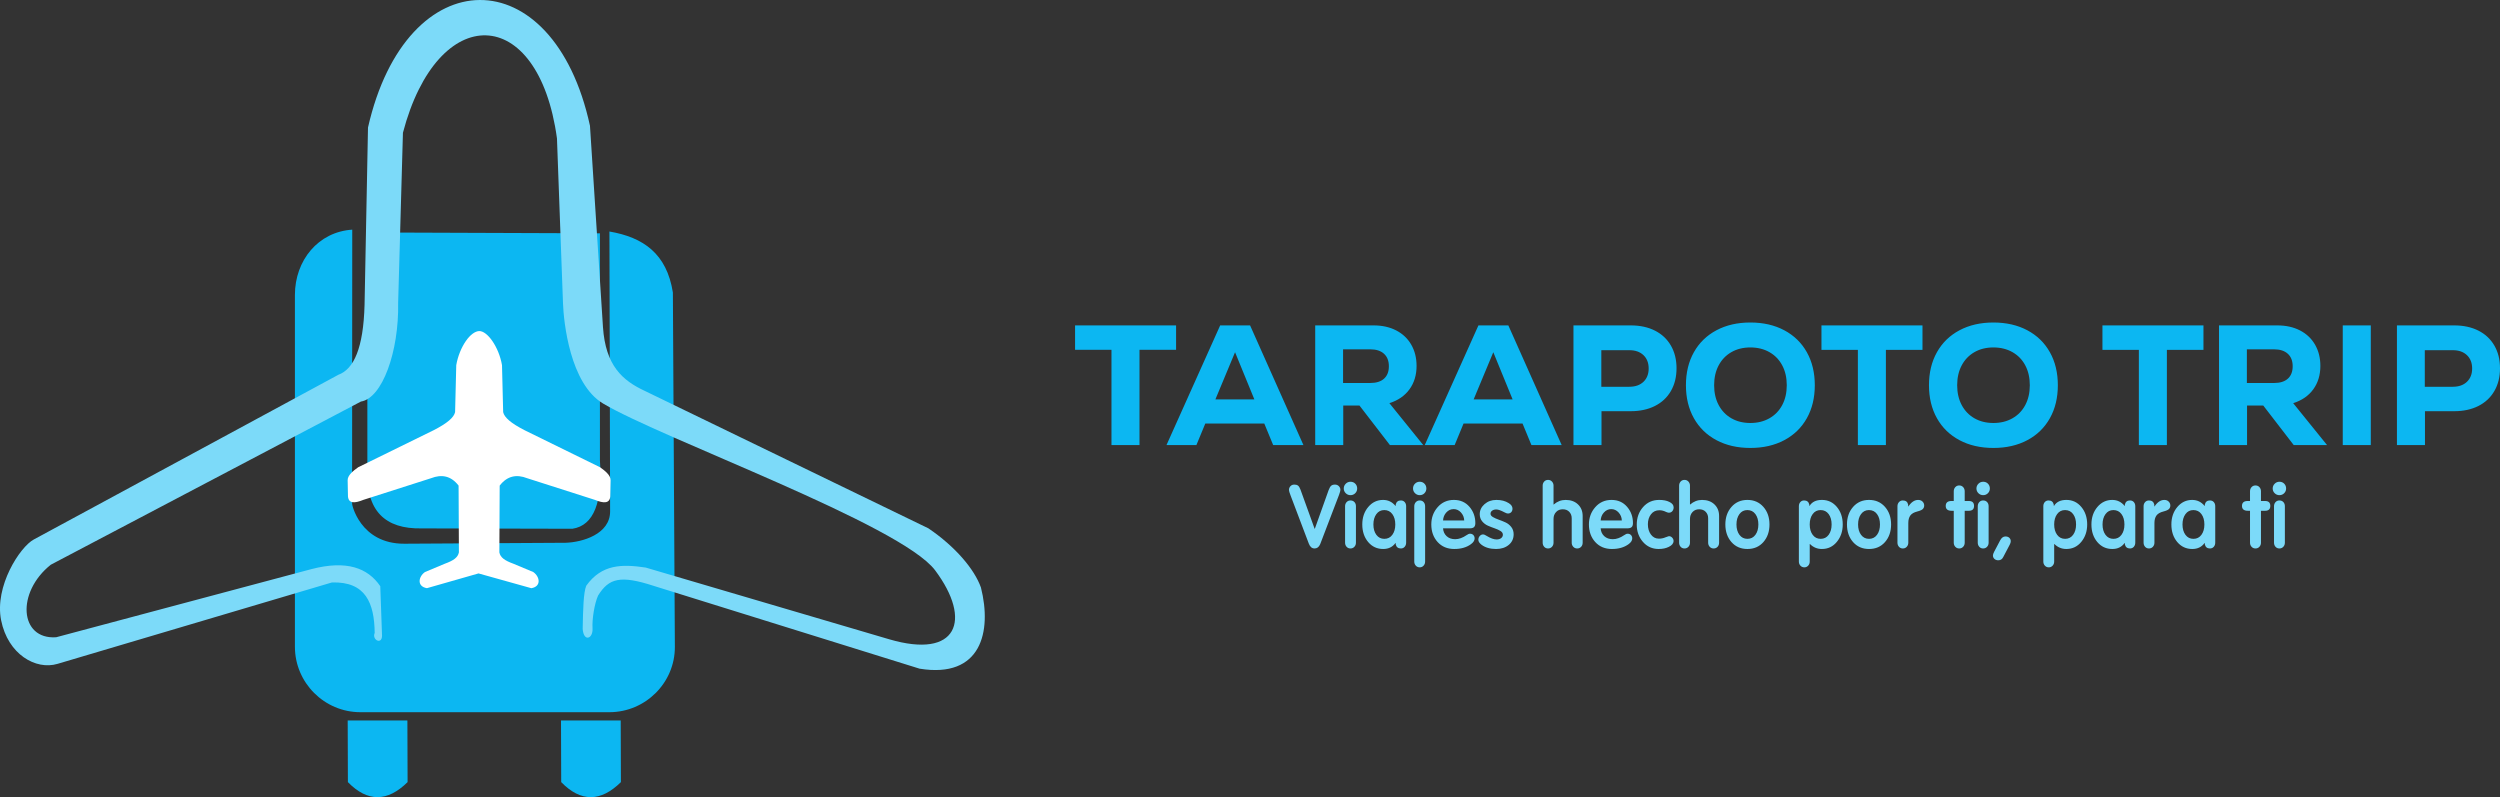
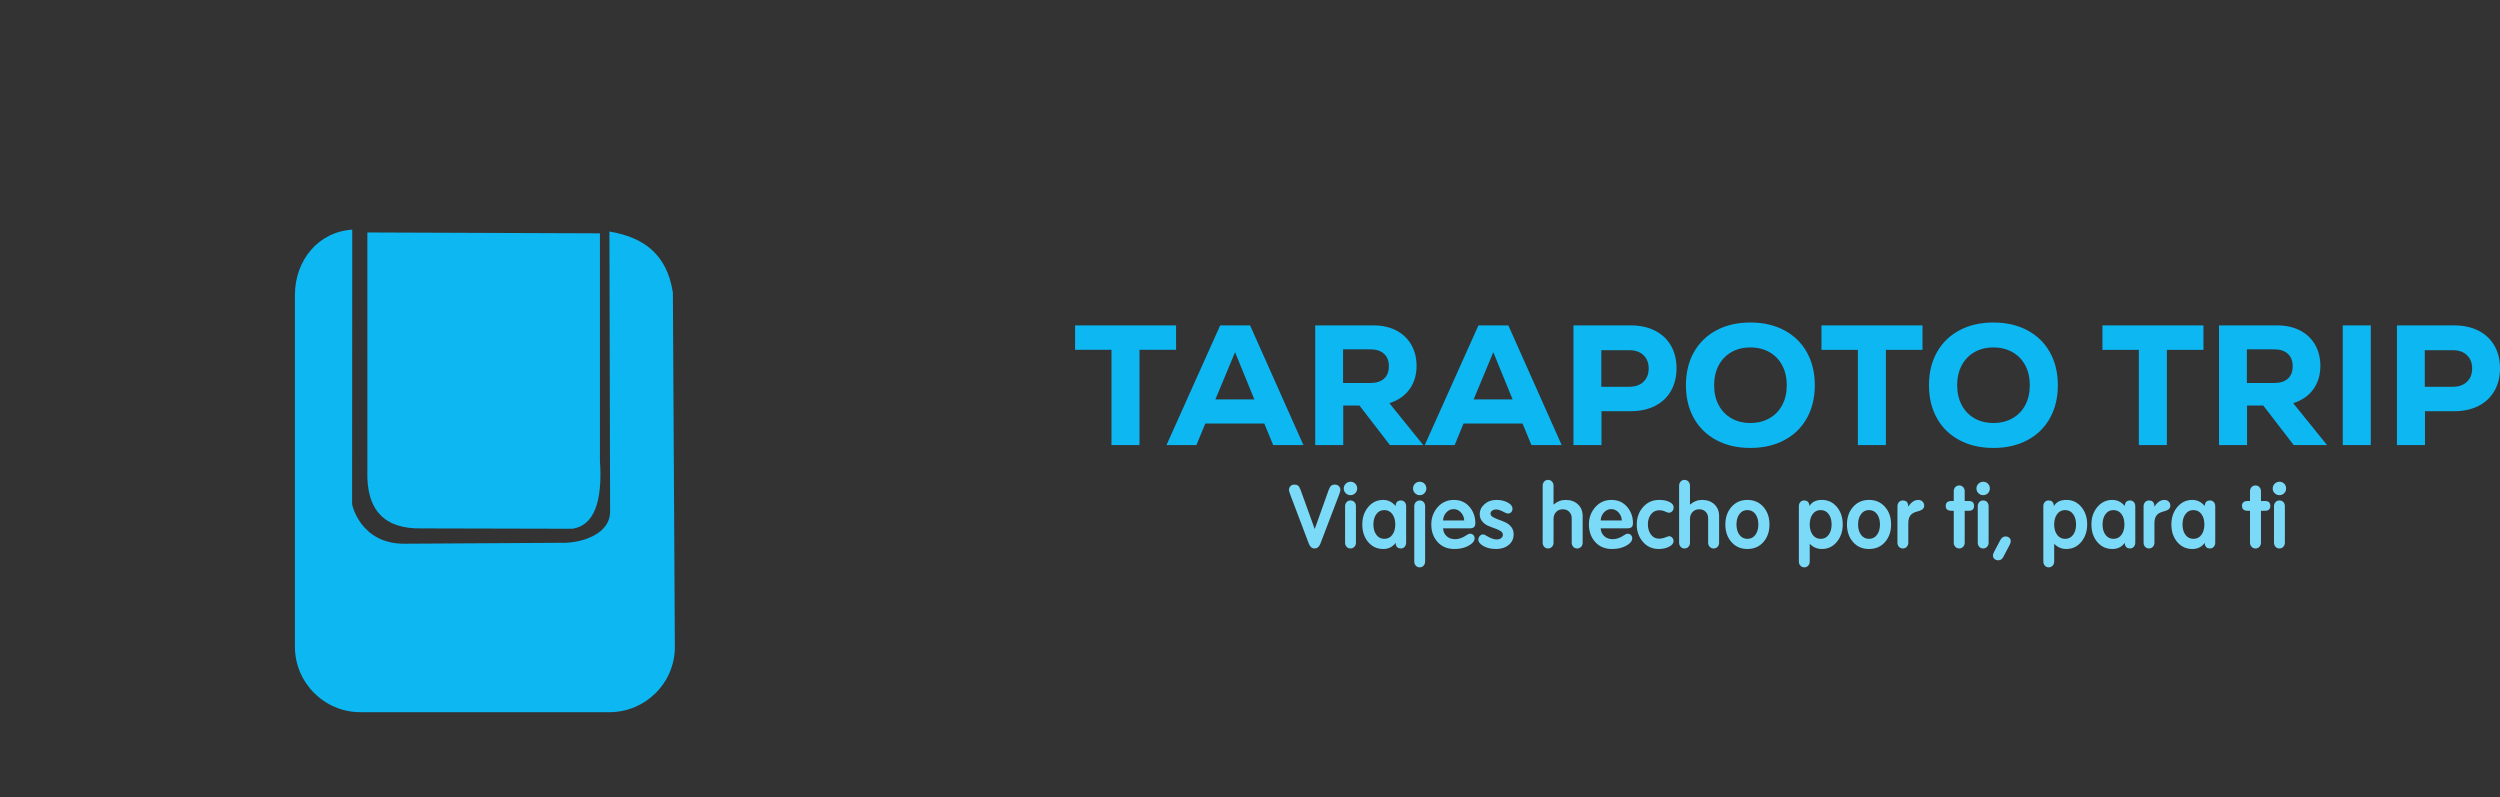
<svg xmlns="http://www.w3.org/2000/svg" xml:space="preserve" width="264.452mm" height="84.322mm" version="1.1" style="shape-rendering:geometricPrecision; text-rendering:geometricPrecision; image-rendering:optimizeQuality; fill-rule:evenodd; clip-rule:evenodd" viewBox="0 0 6614.89 2109.19">
  <rect x="0" y="0" width="6614.89" height="2109.19" fill="#333333" stroke="none" />
  <defs>
    <style type="text/css">
   
    .fil0 {fill:#0CB7F2}
    .fil3 {fill:#0CB7F2}
    .fil2 {fill:#7CDAF9}
    .fil1 {fill:white}
    .fil4 {fill:#0CB7F2;fill-rule:nonzero}
    .fil5 {fill:#7CDAF9;fill-rule:nonzero}
   
  </style>
  </defs>
  <g id="Capa_x0020_1">
    <path class="fil0" d="M931.66 1332.58c-1.51,-0.97 20.12,106.79 138.57,106.09 142.18,-0.84 284.36,-1.68 426.53,-2.52 44.1,-1.35 117.72,-22.69 117.57,-83.08l-1.82 -740.5c89.71,15.36 151.7,58.51 167.92,161.35l5.25 937.35c0.53,95.23 -77.93,173.17 -173.17,173.17l-659.01 0c-95.24,0 -173.17,-77.92 -173.17,-173.17l0 -930.79c0,-91.55 61.75,-167.1 151.71,-172.82l-0.4 724.91zm40.39 -717.51l615.32 2.31 0 600.31c7.5,110.34 -15.58,172.64 -72.73,181.38l-398.29 -0.95c-98.22,2.24 -147.68,-47.22 -144.31,-152.73l0 -630.33z" />
-     <path class="fil1" d="M1267.61 875.97c21.64,-0.97 52.5,42.12 60.67,90.3l3.07 124.18c3.05,13.97 20.19,29.2 56.91,47.98l199.57 97.95c14.27,10.03 28.07,21.79 27.82,34.32l-0.84 42.73c-1.74,19.05 -17.1,18.88 -41.18,9.06l-178.71 -57.15c-28.04,-10.93 -52.79,-6.4 -72.81,19.55l-0.85 176.71c2.66,13.36 13.82,21.5 37.33,30.05l52.39 21.93c17.44,12.05 22.11,38.18 -5.14,42.73l-139.73 -39.08 -136.49 39.03c-27.25,-4.55 -22.58,-30.68 -5.14,-42.73l52.39 -21.93c23.51,-8.55 34.67,-16.69 37.33,-30.05l-0.85 -176.71c-20.02,-25.95 -44.77,-30.48 -72.81,-19.55l-178.71 57.15c-24.09,9.81 -39.45,9.99 -41.18,-9.06l-0.84 -42.67c-0.24,-12.52 13.55,-24.34 27.82,-34.37l199.57 -97.95c36.73,-18.78 53.86,-34.02 56.91,-47.98l3.07 -124.18c4.08,-24.09 13.83,-47.07 25.22,-63.65 11.39,-16.58 24.39,-26.12 35.21,-26.61z" />
-     <path class="fil2" d="M991.42 1674.74c-0.94,-78.96 -23.88,-136.52 -113.3,-133.56l-726.03 215.39c-57.51,17.06 -131.15,-25.27 -149.13,-115.45 -17.98,-90.18 50.13,-194.01 86.2,-213.52l806.13 -435.96c40.97,-14.94 66.27,-70.82 69.31,-184.78l9.11 -469.49c101.84,-448.13 490.71,-449.96 587.34,-4.58l34.39 532.6c6.75,101.88 51.51,141.41 110.66,168.91l750.52 363.72c71.46,48.57 121.63,108 138.92,156.57 29.37,116.57 0.97,241.23 -162.29,214.72l-703.41 -219.06c-88.38,-28.82 -118.85,-20.38 -147.25,25.49 -9.74,21.04 -16.26,63.48 -14.76,86.6 1.81,27.84 -23.37,37.44 -26.1,1.74 1.03,-51.74 2.06,-95.95 9.43,-114.2 41.17,-57.66 95.49,-57.35 157.34,-48.12l644.28 189.73c180.43,53.13 220.51,-50.13 121.55,-182.41 -90.42,-120.86 -723.08,-348.61 -878.5,-441.3 -88.13,-52.55 -104.38,-216.68 -106.14,-264.99l-15.98 -436.7c-48.92,-358.25 -315.91,-363.53 -407.55,-14.87l-12.68 450.23c2.41,129.24 -42.11,252.3 -98.52,261.06l-820.53 431.71c-91.75,72.95 -83.18,198.42 14.05,191.95l675.35 -180.27c93.07,-24.3 149.12,-3.48 182.36,45.12l4.51 126.39c2.91,31.36 -27.81,16.46 -19.29,-2.65z" />
-     <path class="fil3" d="M919.98 1906.28c52.65,0 105.3,0 157.96,0l0.53 163.16c-53.35,52.65 -106.01,53.36 -157.96,0l-0.53 -163.16z" />
-     <path class="fil3" d="M1484.4 1906.28c52.65,0 105.3,0 157.96,0l0.53 163.16c-53.35,52.65 -106.01,53.36 -157.96,0l-0.53 -163.16z" />
    <path class="fil4" d="M3111.86 860.97l0 64.67 -96.78 0 0 251.9 -74.17 0 0 -251.9 -96.33 0 0 -64.67 267.27 0zm256.87 316.57l-23.52 -56.98 -156.02 0 -23.52 56.98 -79.14 0 142 -316.57 79.14 0 141.1 316.57 -80.05 0zm-100.85 -245.57l-52.01 124.82 103.11 0 -51.1 -124.82zm329.23 141.1l-42.96 0 0 104.47 -74.17 0 0 -316.57 154.21 0c22.91,0 42.96,4.45 60.15,13.34 17.19,8.89 30.45,21.48 39.8,37.76 9.35,16.28 14.02,34.97 14.02,56.08 0,24.12 -6.26,44.77 -18.77,61.96 -12.51,17.18 -30.22,29.4 -53.14,36.63l89.54 110.8 -88.19 0 -80.5 -104.47zm77.78 -104.01c0,-14.17 -4.29,-25.18 -12.89,-33.02 -8.59,-7.84 -20.73,-11.76 -36.4,-11.76l-71.91 0 0 89.09 71.91 0c15.98,0 28.19,-3.84 36.63,-11.53 8.44,-7.69 12.66,-18.62 12.66,-32.79zm377.17 208.48l-23.52 -56.98 -156.02 0 -23.52 56.98 -79.14 0 142 -316.57 79.14 0 141.1 316.57 -80.05 0zm-100.85 -245.57l-52.01 124.82 103.11 0 -51.1 -124.82zm363.6 -71c24.42,0 45.75,4.6 63.99,13.79 18.24,9.2 32.33,22.39 42.29,39.57 9.95,17.18 14.92,37.24 14.92,60.15 0,22.91 -4.98,42.96 -14.92,60.15 -9.95,17.18 -24.05,30.38 -42.29,39.57 -18.24,9.19 -39.57,13.79 -63.99,13.79l-77.33 0 0 89.54 -74.17 0 0 -316.57 151.5 0zm-3.62 162.35c15.68,0 28.12,-4.37 37.31,-13.11 9.19,-8.74 13.79,-20.5 13.79,-35.27 0,-14.77 -4.6,-26.53 -13.79,-35.27 -9.19,-8.74 -21.63,-13.11 -37.31,-13.11l-74.17 0 0 96.78 74.17 0zm320.18 161.9c-34.07,0 -63.99,-6.86 -89.77,-20.58 -25.78,-13.72 -45.68,-33.09 -59.69,-58.11 -14.02,-25.02 -21.03,-54.12 -21.03,-87.28 0,-33.16 7.01,-62.26 21.03,-87.28 14.02,-25.02 33.92,-44.39 59.69,-58.11 25.78,-13.72 55.7,-20.58 89.77,-20.58 34.07,0 63.99,6.86 89.77,20.58 25.78,13.72 45.68,33.09 59.7,58.11 14.02,25.02 21.03,54.12 21.03,87.28 0,33.16 -7.01,62.26 -21.03,87.28 -14.02,25.02 -33.92,44.39 -59.7,58.11 -25.78,13.72 -55.7,20.58 -89.77,20.58zm0 -66.03c19,0 35.8,-4.14 50.42,-12.44 14.62,-8.29 25.93,-19.97 33.92,-35.05 7.99,-15.08 11.98,-32.56 11.98,-52.46 0,-19.9 -3.99,-37.39 -11.98,-52.46 -7.99,-15.08 -19.3,-26.76 -33.92,-35.05 -14.62,-8.29 -31.43,-12.44 -50.42,-12.44 -18.99,0 -35.73,4.14 -50.2,12.44 -14.47,8.29 -25.7,19.97 -33.69,35.05 -7.99,15.07 -11.98,32.56 -11.98,52.46 0,19.9 3.99,37.39 11.98,52.46 7.99,15.07 19.22,26.76 33.69,35.05 14.47,8.29 31.2,12.44 50.2,12.44zm455.4 -258.23l0 64.67 -96.78 0 0 251.9 -74.17 0 0 -251.9 -96.33 0 0 -64.67 267.27 0zm187.68 324.26c-34.07,0 -63.99,-6.86 -89.77,-20.58 -25.78,-13.72 -45.68,-33.09 -59.69,-58.11 -14.02,-25.02 -21.03,-54.12 -21.03,-87.28 0,-33.16 7.01,-62.26 21.03,-87.28 14.02,-25.02 33.92,-44.39 59.69,-58.11 25.78,-13.72 55.7,-20.58 89.77,-20.58 34.07,0 63.99,6.86 89.77,20.58 25.78,13.72 45.68,33.09 59.7,58.11 14.02,25.02 21.03,54.12 21.03,87.28 0,33.16 -7.01,62.26 -21.03,87.28 -14.02,25.02 -33.92,44.39 -59.7,58.11 -25.78,13.72 -55.7,20.58 -89.77,20.58zm0 -66.03c19,0 35.8,-4.14 50.42,-12.44 14.62,-8.29 25.93,-19.97 33.92,-35.05 7.99,-15.08 11.98,-32.56 11.98,-52.46 0,-19.9 -3.99,-37.39 -11.98,-52.46 -7.99,-15.08 -19.3,-26.76 -33.92,-35.05 -14.62,-8.29 -31.43,-12.44 -50.42,-12.44 -18.99,0 -35.73,4.14 -50.2,12.44 -14.47,8.29 -25.7,19.97 -33.69,35.05 -7.99,15.07 -11.98,32.56 -11.98,52.46 0,19.9 3.99,37.39 11.98,52.46 7.99,15.07 19.22,26.76 33.69,35.05 14.47,8.29 31.2,12.44 50.2,12.44zm555.8 -258.23l0 64.67 -96.78 0 0 251.9 -74.17 0 0 -251.9 -96.33 0 0 -64.67 267.27 0zm158.28 212.1l-42.96 0 0 104.47 -74.17 0 0 -316.57 154.21 0c22.91,0 42.96,4.45 60.15,13.34 17.19,8.89 30.45,21.48 39.8,37.76 9.35,16.28 14.02,34.97 14.02,56.08 0,24.12 -6.26,44.77 -18.77,61.96 -12.51,17.18 -30.22,29.4 -53.14,36.63l89.54 110.8 -88.19 0 -80.5 -104.47zm77.78 -104.01c0,-14.17 -4.29,-25.18 -12.89,-33.02 -8.59,-7.84 -20.73,-11.76 -36.4,-11.76l-71.91 0 0 89.09 71.91 0c15.98,0 28.19,-3.84 36.63,-11.53 8.44,-7.69 12.66,-18.62 12.66,-32.79zm132.51 -108.09l74.17 0 0 316.57 -74.17 0 0 -316.57zm294.86 0c24.42,0 45.75,4.6 63.99,13.79 18.24,9.2 32.33,22.39 42.29,39.57 9.95,17.18 14.92,37.24 14.92,60.15 0,22.91 -4.98,42.96 -14.92,60.15 -9.95,17.18 -24.05,30.38 -42.29,39.57 -18.24,9.19 -39.57,13.79 -63.99,13.79l-77.33 0 0 89.54 -74.17 0 0 -316.57 151.5 0zm-3.62 162.35c15.68,0 28.12,-4.37 37.31,-13.11 9.19,-8.74 13.79,-20.5 13.79,-35.27 0,-14.77 -4.6,-26.53 -13.79,-35.27 -9.19,-8.74 -21.63,-13.11 -37.31,-13.11l-74.17 0 0 96.78 74.17 0z" />
    <path class="fil5" d="M3478.23 1451.21c-6.85,0 -11.91,-4.28 -15.18,-12.84l-48.1 -127.03c-2.96,-7.63 -4.44,-12.61 -4.44,-14.94 0,-3.89 1.32,-7.24 3.97,-10.04 2.65,-2.8 6.07,-4.2 10.28,-4.2 4.05,0 7.28,0.9 9.69,2.69 2.41,1.79 4.63,5.41 6.66,10.86l37.36 103.45 0.47 0 36.43 -102.05c2.18,-5.92 4.47,-9.89 6.89,-11.91 2.41,-2.02 5.72,-3.04 9.92,-3.04 4.2,0 7.67,1.4 10.39,4.2 2.73,2.8 4.09,6.07 4.09,9.81 0,2.18 -1.17,6.46 -3.5,12.84l-49.97 130.77c-3.27,7.63 -8.25,11.44 -14.95,11.44zm95.04 -141.04c-4.83,0 -8.99,-1.71 -12.49,-5.14 -3.5,-3.42 -5.25,-7.63 -5.25,-12.61 0,-4.83 1.75,-8.99 5.25,-12.49 3.5,-3.5 7.67,-5.25 12.49,-5.25 5.14,0 9.38,1.71 12.73,5.14 3.35,3.42 5.02,7.63 5.02,12.61 0,4.98 -1.71,9.18 -5.14,12.61 -3.42,3.42 -7.63,5.14 -12.61,5.14zm10.39 136.6c-2.72,2.96 -6.19,4.44 -10.39,4.44 -4.2,0 -7.63,-1.48 -10.28,-4.44 -2.65,-2.96 -3.97,-6.54 -3.97,-10.74l0 -96.67c0,-4.2 1.32,-7.78 3.97,-10.74 2.65,-2.96 6.07,-4.44 10.28,-4.44 4.36,0 7.86,1.44 10.51,4.32 2.65,2.88 3.97,6.5 3.97,10.86l0 96.67c0,4.2 -1.36,7.78 -4.09,10.74zm76.24 5.84c-16.19,0 -29.46,-6.15 -39.81,-18.45 -10.35,-12.3 -15.53,-27.79 -15.53,-46.47 0,-18.37 5.25,-33.78 15.76,-46.24 10.51,-12.45 23.62,-18.68 39.35,-18.68 13.23,0 24.13,5.29 32.69,15.88l0.47 0 0.23 -3.74c1.71,-7.16 6.23,-10.74 13.54,-10.74 4.2,0 7.59,1.44 10.16,4.32 2.57,2.88 3.85,6.5 3.85,10.86l0 96.44c0,4.36 -1.28,8.02 -3.85,10.97 -2.57,2.96 -5.96,4.44 -10.16,4.44 -7.32,0 -11.83,-3.58 -13.54,-10.74l-0.23 -3.74 -0.47 0c-7.63,10.59 -18.45,15.88 -32.46,15.88zm-18.1 -37.48c5.22,7.08 12.26,10.62 21.13,10.62 8.87,0 15.92,-3.54 21.13,-10.62 5.22,-7.08 7.82,-16.23 7.82,-27.44 0,-11.21 -2.61,-20.36 -7.82,-27.44 -5.22,-7.08 -12.34,-10.62 -21.37,-10.62 -8.72,0 -15.68,3.58 -20.9,10.74 -5.22,7.16 -7.82,16.27 -7.82,27.32 0,11.21 2.61,20.35 7.82,27.44zm114.77 -104.96c-4.83,0 -8.99,-1.71 -12.49,-5.14 -3.5,-3.42 -5.26,-7.63 -5.26,-12.61 0,-4.98 1.71,-9.18 5.14,-12.61 3.42,-3.43 7.63,-5.14 12.61,-5.14 4.98,0 9.15,1.71 12.49,5.14 3.35,3.42 5.02,7.63 5.02,12.61 0,4.98 -1.67,9.18 -5.02,12.61 -3.35,3.42 -7.51,5.14 -12.49,5.14zm0 191.01c-4.2,0 -7.67,-1.48 -10.39,-4.44 -2.72,-2.96 -4.09,-6.54 -4.09,-10.74l0 -146.41c0,-4.36 1.36,-8.02 4.09,-10.97 2.72,-2.96 6.19,-4.44 10.39,-4.44 4.36,0 7.82,1.48 10.39,4.44 2.57,2.96 3.85,6.62 3.85,10.97l0 146.41c0,4.2 -1.36,7.78 -4.09,10.74 -2.72,2.96 -6.11,4.44 -10.16,4.44zm91.54 -48.57c-18.37,0 -33.12,-6.15 -44.25,-18.45 -11.13,-12.3 -16.69,-27.79 -16.69,-46.47 0,-17.75 5.6,-33.01 16.81,-45.77 11.21,-12.76 25.53,-19.15 42.97,-19.15 16.97,0 30.67,6.03 41.1,18.1 10.43,12.06 15.65,26.5 15.65,43.32 0,4.83 -1.17,8.33 -3.5,10.51 -2.33,2.18 -6.07,3.27 -11.21,3.27l-70.75 0c0.62,8.56 3.81,15.49 9.57,20.78 5.76,5.29 13.31,7.94 22.65,7.94 9.65,0 19.69,-3.58 30.12,-10.74 3.42,-2.49 6.46,-3.74 9.1,-3.74 3.58,0 6.5,1.17 8.76,3.5 2.26,2.34 3.39,5.29 3.39,8.87 0,5.45 -3.19,10.51 -9.58,15.18 -11.52,8.56 -26.23,12.84 -44.13,12.84zm-29.89 -75.42l56.04 0c-0.31,-8.25 -3.19,-15.34 -8.64,-21.25 -5.45,-5.92 -11.91,-8.87 -19.38,-8.87 -7.47,0 -13.89,2.92 -19.26,8.76 -5.37,5.84 -8.29,12.96 -8.76,21.37zm140.34 75.42c-15.72,0 -28.57,-3.73 -38.53,-11.21 -5.6,-4.36 -8.41,-8.72 -8.41,-13.08 0,-3.89 1.25,-7.24 3.74,-10.04 2.49,-2.8 5.37,-4.2 8.64,-4.2 2.65,0 5.92,1.32 9.81,3.97 10.28,6.23 18.99,9.34 26.15,9.34 5.14,0 9.18,-1.21 12.14,-3.62 2.96,-2.41 4.44,-5.41 4.44,-8.99 0,-3.89 -2.1,-7.16 -6.31,-9.81 -4.2,-2.65 -9.3,-4.98 -15.29,-7.01 -5.99,-2.02 -11.99,-4.36 -17.98,-7 -5.99,-2.65 -11.09,-6.54 -15.29,-11.68 -4.2,-5.14 -6.31,-11.36 -6.31,-18.68 0,-10.43 4.24,-19.34 12.73,-26.74 8.48,-7.39 18.88,-11.09 31.17,-11.09 13.08,0 23.97,2.8 32.69,8.41 6.7,4.05 10.04,8.95 10.04,14.71 0,3.89 -1.13,7.01 -3.39,9.34 -2.26,2.34 -5.18,3.5 -8.76,3.5 -2.18,0 -5.14,-1.01 -8.87,-3.04 -9.65,-5.14 -16.89,-7.71 -21.72,-7.71 -4.51,0 -8.21,1.05 -11.09,3.15 -2.88,2.1 -4.32,4.86 -4.32,8.29 0,3.27 2.1,6.15 6.31,8.64 4.2,2.49 9.3,4.79 15.3,6.89 5.99,2.1 11.99,4.51 17.98,7.24 5.99,2.72 11.09,6.77 15.3,12.14 4.2,5.37 6.3,11.79 6.3,19.27 0,11.68 -4.36,21.09 -13.08,28.26 -8.72,7.16 -19.85,10.74 -33.39,10.74zm147.93 -5.84c-2.72,2.96 -6.19,4.44 -10.39,4.44 -4.2,0 -7.63,-1.48 -10.28,-4.44 -2.65,-2.96 -3.97,-6.54 -3.97,-10.74l0 -151.08c0,-4.2 1.32,-7.78 3.97,-10.74 2.65,-2.96 6.07,-4.44 10.28,-4.44 4.2,0 7.67,1.48 10.39,4.44 2.72,2.96 4.09,6.54 4.09,10.74l0 49.97 0.47 0c9.34,-8.09 19.85,-12.14 31.52,-12.14 13.54,0 24.44,3.93 32.69,11.79 8.25,7.86 12.38,18.1 12.38,30.71l0 70.76c0,4.36 -1.36,7.98 -4.09,10.86 -2.72,2.88 -6.19,4.32 -10.39,4.32 -4.2,0 -7.67,-1.48 -10.39,-4.44 -2.73,-2.96 -4.09,-6.54 -4.09,-10.74l0 -64.68c0,-6.85 -2.14,-12.53 -6.42,-17.05 -4.28,-4.51 -10.08,-6.77 -17.4,-6.77 -7.16,0 -13,2.41 -17.51,7.24 -4.51,4.83 -6.77,10.9 -6.77,18.21l0 63.05c0,4.2 -1.36,7.78 -4.09,10.74zm158.67 5.84c-18.37,0 -33.12,-6.15 -44.25,-18.45 -11.13,-12.3 -16.69,-27.79 -16.69,-46.47 0,-17.75 5.6,-33.01 16.81,-45.77 11.21,-12.76 25.53,-19.15 42.97,-19.15 16.97,0 30.67,6.03 41.1,18.1 10.43,12.06 15.65,26.5 15.65,43.32 0,4.83 -1.17,8.33 -3.5,10.51 -2.33,2.18 -6.07,3.27 -11.21,3.27l-70.75 0c0.62,8.56 3.81,15.49 9.57,20.78 5.76,5.29 13.31,7.94 22.65,7.94 9.65,0 19.69,-3.58 30.12,-10.74 3.42,-2.49 6.46,-3.74 9.1,-3.74 3.58,0 6.5,1.17 8.76,3.5 2.26,2.34 3.39,5.29 3.39,8.87 0,5.45 -3.19,10.51 -9.58,15.18 -11.52,8.56 -26.23,12.84 -44.13,12.84zm-29.89 -75.42l56.04 0c-0.31,-8.25 -3.19,-15.34 -8.64,-21.25 -5.45,-5.92 -11.91,-8.87 -19.38,-8.87 -7.47,0 -13.89,2.92 -19.26,8.76 -5.37,5.84 -8.29,12.96 -8.76,21.37zm153.65 75.42c-16.97,0 -30.9,-6.27 -41.8,-18.8 -10.9,-12.53 -16.34,-27.75 -16.34,-45.65 0,-18.37 5.56,-33.86 16.69,-46.47 11.13,-12.61 25.34,-18.92 42.62,-18.92 10.9,0 19.77,1.71 26.62,5.14 7.78,3.58 11.68,8.48 11.68,14.71 0,3.89 -1.17,7.2 -3.5,9.93 -2.34,2.72 -5.37,4.08 -9.11,4.08 -1.87,0 -4.36,-0.7 -7.47,-2.1 -5.92,-2.96 -11.75,-4.44 -17.51,-4.44 -9.5,0 -16.97,3.58 -22.42,10.74 -5.45,7.16 -8.17,15.96 -8.17,26.39 0,10.9 2.69,19.97 8.06,27.2 5.37,7.24 12.41,10.86 21.13,10.86 6.23,0 11.99,-1.17 17.28,-3.5 1.09,-0.31 2.33,-0.74 3.74,-1.28 1.4,-0.55 2.57,-0.97 3.5,-1.29 0.93,-0.31 1.71,-0.47 2.33,-0.47 3.11,0 5.88,1.28 8.29,3.85 2.41,2.57 3.62,5.49 3.62,8.76 0,6.38 -4.2,11.6 -12.61,15.65 -7.47,3.73 -16.34,5.6 -26.62,5.6zm78.58 -5.84c-2.72,2.96 -6.19,4.44 -10.39,4.44 -4.2,0 -7.63,-1.48 -10.28,-4.44 -2.65,-2.96 -3.97,-6.54 -3.97,-10.74l0 -151.08c0,-4.2 1.32,-7.78 3.97,-10.74 2.65,-2.96 6.07,-4.44 10.28,-4.44 4.2,0 7.67,1.48 10.39,4.44 2.72,2.96 4.09,6.54 4.09,10.74l0 49.97 0.47 0c9.34,-8.09 19.85,-12.14 31.52,-12.14 13.54,0 24.44,3.93 32.69,11.79 8.25,7.86 12.38,18.1 12.38,30.71l0 70.76c0,4.36 -1.36,7.98 -4.09,10.86 -2.72,2.88 -6.19,4.32 -10.39,4.32 -4.2,0 -7.67,-1.48 -10.39,-4.44 -2.73,-2.96 -4.09,-6.54 -4.09,-10.74l0 -64.68c0,-6.85 -2.14,-12.53 -6.42,-17.05 -4.28,-4.51 -10.08,-6.77 -17.4,-6.77 -7.16,0 -13,2.41 -17.51,7.24 -4.51,4.83 -6.77,10.9 -6.77,18.21l0 63.05c0,4.2 -1.36,7.78 -4.09,10.74zm198.37 -12.49c-10.74,12.22 -24.83,18.33 -42.27,18.33 -17.43,0 -31.52,-6.11 -42.27,-18.33 -10.74,-12.22 -16.11,-27.75 -16.11,-46.59 0,-18.68 5.41,-34.17 16.23,-46.47 10.82,-12.3 24.87,-18.45 42.15,-18.45 17.28,0 31.33,6.11 42.15,18.33 10.82,12.22 16.23,27.75 16.23,46.59 0,18.84 -5.37,34.36 -16.11,46.59zm-63.4 -19.15c5.22,7.08 12.26,10.62 21.13,10.62 8.87,0 15.92,-3.54 21.13,-10.62 5.22,-7.08 7.82,-16.23 7.82,-27.44 0,-11.21 -2.61,-20.36 -7.82,-27.44 -5.22,-7.08 -12.34,-10.62 -21.37,-10.62 -8.72,0 -15.68,3.54 -20.9,10.62 -5.22,7.08 -7.82,16.23 -7.82,27.44 0,11.21 2.61,20.35 7.82,27.44zm171.75 86.05c-4.2,0 -7.67,-1.48 -10.39,-4.44 -2.72,-2.96 -4.09,-6.54 -4.09,-10.74l0 -146.65c0,-4.36 1.29,-7.98 3.85,-10.86 2.57,-2.88 5.88,-4.32 9.92,-4.32 7.47,0 12.07,3.58 13.78,10.74l0.24 3.74 0.47 0c6.38,-10.59 17.28,-15.88 32.69,-15.88 16.03,0 29.23,6.19 39.58,18.57 10.35,12.37 15.53,27.83 15.53,46.35 0,18.06 -5.18,33.39 -15.53,46 -10.35,12.61 -23.55,18.91 -39.58,18.91 -12.3,0 -22.81,-4.36 -31.52,-13.08l-0.7 0 0 46.47c0,4.2 -1.36,7.78 -4.09,10.74 -2.72,2.96 -6.11,4.44 -10.16,4.44zm22.07 -86.05c5.22,7.08 12.26,10.62 21.13,10.62 8.87,0 15.92,-3.54 21.13,-10.62 5.22,-7.08 7.82,-16.23 7.82,-27.44 0,-11.21 -2.61,-20.36 -7.82,-27.44 -5.22,-7.08 -12.34,-10.62 -21.37,-10.62 -8.72,0 -15.69,3.54 -20.9,10.62 -5.22,7.08 -7.82,16.23 -7.82,27.44 0,11.21 2.61,20.35 7.82,27.44zm191.37 19.15c-10.74,12.22 -24.83,18.33 -42.27,18.33 -17.43,0 -31.52,-6.11 -42.27,-18.33 -10.74,-12.22 -16.11,-27.75 -16.11,-46.59 0,-18.68 5.41,-34.17 16.23,-46.47 10.82,-12.3 24.87,-18.45 42.15,-18.45 17.28,0 31.33,6.11 42.15,18.33 10.82,12.22 16.23,27.75 16.23,46.59 0,18.84 -5.37,34.36 -16.11,46.59zm-63.4 -19.15c5.22,7.08 12.26,10.62 21.13,10.62 8.87,0 15.92,-3.54 21.13,-10.62 5.22,-7.08 7.82,-16.23 7.82,-27.44 0,-11.21 -2.61,-20.36 -7.82,-27.44 -5.22,-7.08 -12.34,-10.62 -21.37,-10.62 -8.72,0 -15.68,3.54 -20.9,10.62 -5.22,7.08 -7.82,16.23 -7.82,27.44 0,11.21 2.61,20.35 7.82,27.44zm120.96 31.64c-2.72,2.96 -6.19,4.44 -10.39,4.44 -4.2,0 -7.63,-1.48 -10.28,-4.44 -2.65,-2.96 -3.97,-6.54 -3.97,-10.74l0 -96.67c0,-4.2 1.32,-7.78 3.97,-10.74 2.65,-2.96 6.07,-4.44 10.28,-4.44 7.63,0 12.3,3.58 14.01,10.74l0.23 5.14 0.47 0c7.63,-11.52 16.27,-17.28 25.92,-17.28 4.67,0 8.48,1.44 11.44,4.32 2.96,2.88 4.44,6.42 4.44,10.63 0,3.58 -1.21,6.62 -3.62,9.1 -2.41,2.49 -7.28,4.67 -14.6,6.54 -8.72,2.18 -14.87,5.72 -18.45,10.63 -3.58,4.9 -5.37,11.56 -5.37,19.97l0 52.07c0,4.2 -1.36,7.78 -4.09,10.74zm149.21 0c-2.72,2.96 -6.19,4.44 -10.39,4.44 -4.2,0 -7.67,-1.48 -10.39,-4.44 -2.72,-2.96 -4.09,-6.54 -4.09,-10.74l0 -84.53 -5.6 0c-10.43,0 -15.65,-4.28 -15.65,-12.84 0,-8.72 5.14,-13.08 15.41,-13.08l5.84 0 0 -25.69c0,-4.36 1.36,-8.02 4.09,-10.98 2.72,-2.96 6.19,-4.43 10.39,-4.43 4.2,0 7.67,1.48 10.39,4.43 2.73,2.96 4.09,6.62 4.09,10.98l0 25.69 10.74 0c9.34,0 14.01,4.36 14.01,13.08 0,8.56 -4.67,12.84 -14.01,12.84l-10.74 0 0 84.53c0,4.2 -1.36,7.78 -4.09,10.74zm52.89 -136.6c-4.83,0 -8.99,-1.71 -12.49,-5.14 -3.5,-3.42 -5.25,-7.63 -5.25,-12.61 0,-4.83 1.75,-8.99 5.25,-12.49 3.5,-3.5 7.67,-5.25 12.49,-5.25 5.14,0 9.38,1.71 12.73,5.14 3.35,3.42 5.02,7.63 5.02,12.61 0,4.98 -1.71,9.18 -5.14,12.61 -3.42,3.42 -7.63,5.14 -12.61,5.14zm10.39 136.6c-2.72,2.96 -6.19,4.44 -10.39,4.44 -4.2,0 -7.63,-1.48 -10.28,-4.44 -2.65,-2.96 -3.97,-6.54 -3.97,-10.74l0 -96.67c0,-4.2 1.32,-7.78 3.97,-10.74 2.65,-2.96 6.07,-4.44 10.28,-4.44 4.36,0 7.86,1.44 10.51,4.32 2.65,2.88 3.97,6.5 3.97,10.86l0 96.67c0,4.2 -1.36,7.78 -4.09,10.74zm29.77 35.73c-4.2,0 -7.63,-1.21 -10.28,-3.62 -2.65,-2.41 -3.97,-5.41 -3.97,-8.99 0,-2.49 1.01,-5.68 3.04,-9.58l16.11 -30.59c3.58,-6.85 8.25,-10.27 14.01,-10.27 4.2,0 7.59,1.17 10.16,3.5 2.57,2.34 3.85,5.37 3.85,9.11 0,2.8 -0.93,5.92 -2.8,9.34l-17.05 32.46c-2.8,5.76 -7.16,8.64 -13.08,8.64zm133.57 18.68c-4.2,0 -7.67,-1.48 -10.39,-4.44 -2.72,-2.96 -4.09,-6.54 -4.09,-10.74l0 -146.65c0,-4.36 1.29,-7.98 3.85,-10.86 2.57,-2.88 5.88,-4.32 9.92,-4.32 7.47,0 12.07,3.58 13.78,10.74l0.24 3.74 0.47 0c6.38,-10.59 17.28,-15.88 32.69,-15.88 16.03,0 29.23,6.19 39.58,18.57 10.35,12.37 15.53,27.83 15.53,46.35 0,18.06 -5.18,33.39 -15.53,46 -10.35,12.61 -23.55,18.91 -39.58,18.91 -12.3,0 -22.81,-4.36 -31.52,-13.08l-0.7 0 0 46.47c0,4.2 -1.36,7.78 -4.09,10.74 -2.72,2.96 -6.11,4.44 -10.16,4.44zm22.07 -86.05c5.22,7.08 12.26,10.62 21.13,10.62 8.87,0 15.92,-3.54 21.13,-10.62 5.22,-7.08 7.82,-16.23 7.82,-27.44 0,-11.21 -2.61,-20.36 -7.82,-27.44 -5.22,-7.08 -12.34,-10.62 -21.37,-10.62 -8.72,0 -15.69,3.54 -20.9,10.62 -5.22,7.08 -7.82,16.23 -7.82,27.44 0,11.21 2.61,20.35 7.82,27.44zm146.06 37.48c-16.19,0 -29.46,-6.15 -39.81,-18.45 -10.35,-12.3 -15.53,-27.79 -15.53,-46.47 0,-18.37 5.25,-33.78 15.76,-46.24 10.51,-12.45 23.62,-18.68 39.35,-18.68 13.23,0 24.13,5.29 32.69,15.88l0.47 0 0.23 -3.74c1.71,-7.16 6.23,-10.74 13.54,-10.74 4.2,0 7.59,1.44 10.16,4.32 2.57,2.88 3.85,6.5 3.85,10.86l0 96.44c0,4.36 -1.28,8.02 -3.85,10.97 -2.57,2.96 -5.96,4.44 -10.16,4.44 -7.32,0 -11.83,-3.58 -13.54,-10.74l-0.23 -3.74 -0.47 0c-7.63,10.59 -18.45,15.88 -32.46,15.88zm-18.1 -37.48c5.22,7.08 12.26,10.62 21.13,10.62 8.87,0 15.92,-3.54 21.13,-10.62 5.22,-7.08 7.82,-16.23 7.82,-27.44 0,-11.21 -2.61,-20.36 -7.82,-27.44 -5.22,-7.08 -12.34,-10.62 -21.37,-10.62 -8.72,0 -15.68,3.58 -20.9,10.74 -5.22,7.16 -7.82,16.27 -7.82,27.32 0,11.21 2.61,20.35 7.82,27.44zm125.4 31.64c-2.72,2.96 -6.19,4.44 -10.39,4.44 -4.2,0 -7.63,-1.48 -10.28,-4.44 -2.65,-2.96 -3.97,-6.54 -3.97,-10.74l0 -96.67c0,-4.2 1.32,-7.78 3.97,-10.74 2.65,-2.96 6.07,-4.44 10.28,-4.44 7.63,0 12.3,3.58 14.01,10.74l0.23 5.14 0.47 0c7.63,-11.52 16.27,-17.28 25.92,-17.28 4.67,0 8.48,1.44 11.44,4.32 2.96,2.88 4.44,6.42 4.44,10.63 0,3.58 -1.21,6.62 -3.62,9.1 -2.41,2.49 -7.28,4.67 -14.6,6.54 -8.72,2.18 -14.87,5.72 -18.45,10.63 -3.58,4.9 -5.37,11.56 -5.37,19.97l0 52.07c0,4.2 -1.36,7.78 -4.09,10.74zm104.26 5.84c-16.19,0 -29.46,-6.15 -39.81,-18.45 -10.35,-12.3 -15.53,-27.79 -15.53,-46.47 0,-18.37 5.25,-33.78 15.76,-46.24 10.51,-12.45 23.62,-18.68 39.35,-18.68 13.23,0 24.13,5.29 32.69,15.88l0.47 0 0.23 -3.74c1.71,-7.16 6.23,-10.74 13.54,-10.74 4.2,0 7.59,1.44 10.16,4.32 2.57,2.88 3.85,6.5 3.85,10.86l0 96.44c0,4.36 -1.28,8.02 -3.85,10.97 -2.57,2.96 -5.96,4.44 -10.16,4.44 -7.32,0 -11.83,-3.58 -13.54,-10.74l-0.23 -3.74 -0.47 0c-7.63,10.59 -18.45,15.88 -32.46,15.88zm-18.1 -37.48c5.22,7.08 12.26,10.62 21.13,10.62 8.87,0 15.92,-3.54 21.13,-10.62 5.22,-7.08 7.82,-16.23 7.82,-27.44 0,-11.21 -2.61,-20.36 -7.82,-27.44 -5.22,-7.08 -12.34,-10.62 -21.37,-10.62 -8.72,0 -15.68,3.58 -20.9,10.74 -5.22,7.16 -7.82,16.27 -7.82,27.32 0,11.21 2.61,20.35 7.82,27.44zm195.68 31.64c-2.72,2.96 -6.19,4.44 -10.39,4.44 -4.2,0 -7.67,-1.48 -10.39,-4.44 -2.72,-2.96 -4.09,-6.54 -4.09,-10.74l0 -84.53 -5.6 0c-10.43,0 -15.65,-4.28 -15.65,-12.84 0,-8.72 5.14,-13.08 15.41,-13.08l5.84 0 0 -25.69c0,-4.36 1.36,-8.02 4.09,-10.98 2.72,-2.96 6.19,-4.43 10.39,-4.43 4.2,0 7.67,1.48 10.39,4.43 2.73,2.96 4.09,6.62 4.09,10.98l0 25.69 10.74 0c9.34,0 14.01,4.36 14.01,13.08 0,8.56 -4.67,12.84 -14.01,12.84l-10.74 0 0 84.53c0,4.2 -1.36,7.78 -4.09,10.74zm52.89 -136.6c-4.83,0 -8.99,-1.71 -12.49,-5.14 -3.5,-3.42 -5.25,-7.63 -5.25,-12.61 0,-4.83 1.75,-8.99 5.25,-12.49 3.5,-3.5 7.67,-5.25 12.49,-5.25 5.14,0 9.38,1.71 12.73,5.14 3.35,3.42 5.02,7.63 5.02,12.61 0,4.98 -1.71,9.18 -5.14,12.61 -3.42,3.42 -7.63,5.14 -12.61,5.14zm10.39 136.6c-2.72,2.96 -6.19,4.44 -10.39,4.44 -4.2,0 -7.63,-1.48 -10.28,-4.44 -2.65,-2.96 -3.97,-6.54 -3.97,-10.74l0 -96.67c0,-4.2 1.32,-7.78 3.97,-10.74 2.65,-2.96 6.07,-4.44 10.28,-4.44 4.36,0 7.86,1.44 10.51,4.32 2.65,2.88 3.97,6.5 3.97,10.86l0 96.67c0,4.2 -1.36,7.78 -4.09,10.74z" />
  </g>
</svg>